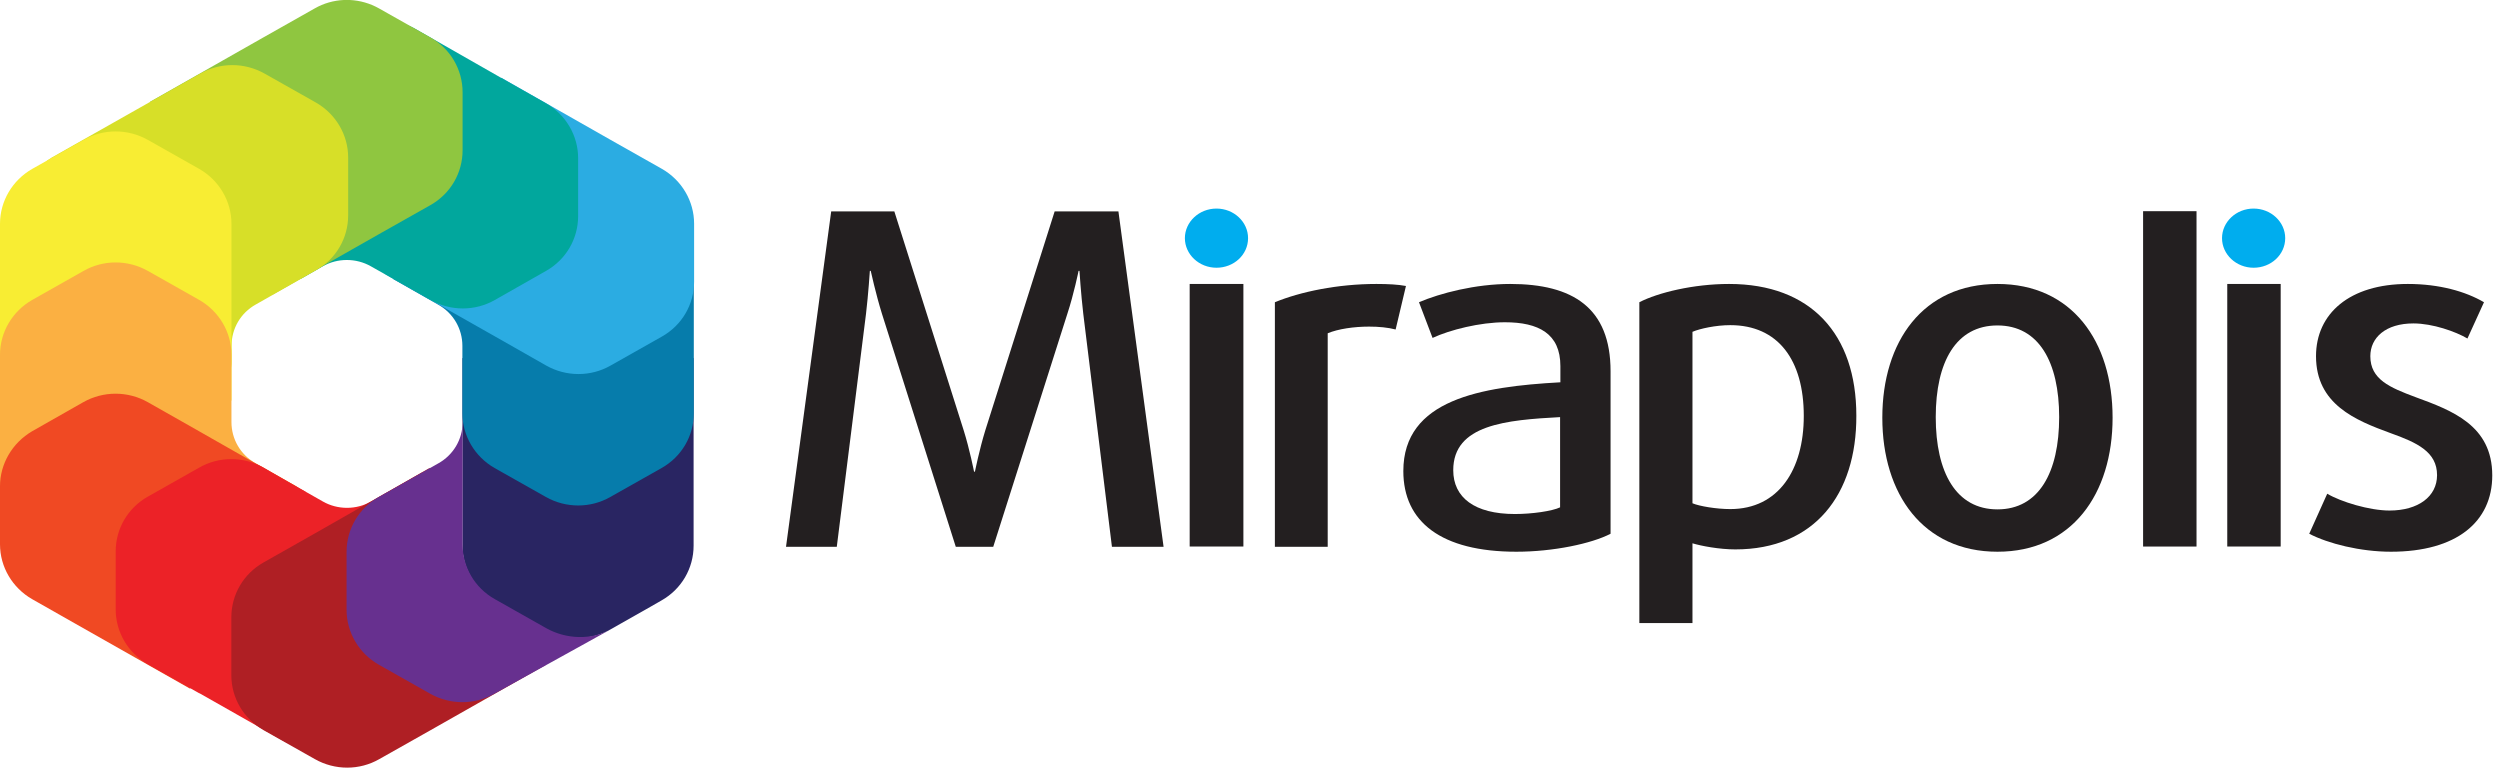
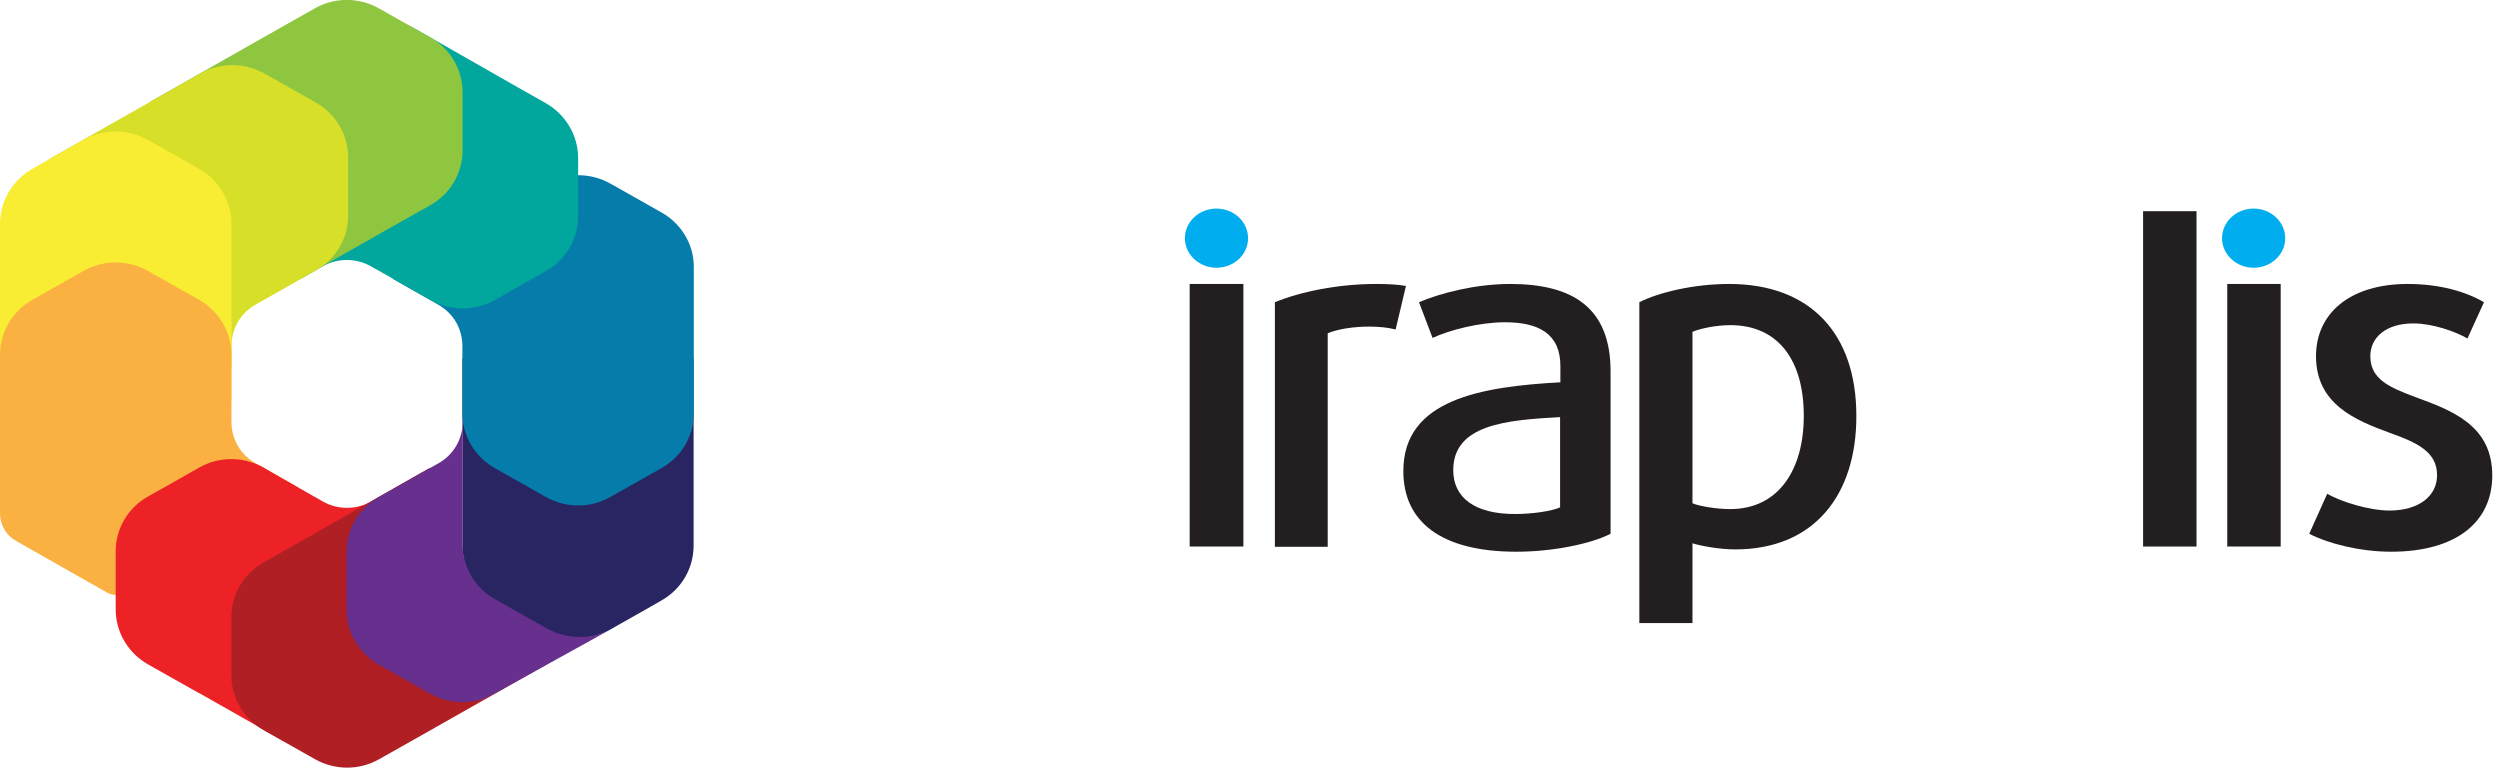
<svg xmlns="http://www.w3.org/2000/svg" width="84" height="26" viewBox="0 0 84 26" fill="none">
-   <path fill-rule="evenodd" clip-rule="evenodd" d="M37.361 18.372L36.398 10.544C36.319 9.872 36.27 9.102 36.27 9.102H36.24C36.24 9.102 36.081 9.882 35.863 10.544L33.373 18.372H32.114L29.634 10.544C29.425 9.872 29.257 9.102 29.257 9.102H29.227C29.227 9.102 29.177 9.882 29.098 10.544L28.116 18.372H26.41L27.928 7.104H30.05L32.381 14.463C32.58 15.097 32.728 15.847 32.728 15.847H32.758C32.758 15.847 32.907 15.106 33.105 14.463L35.436 7.104H37.579L39.096 18.372H37.361Z" fill="#231F20" />
  <path fill-rule="evenodd" clip-rule="evenodd" d="M40.874 8.996C40.289 8.996 39.812 8.548 39.812 8.002C39.812 7.456 40.289 7.008 40.874 7.008C41.459 7.008 41.935 7.456 41.935 8.002C41.935 8.558 41.459 8.996 40.874 8.996Z" fill="#00ADEE" />
  <path fill-rule="evenodd" clip-rule="evenodd" d="M46.893 11.071C46.635 11.003 46.327 10.974 46 10.974C45.494 10.974 44.959 11.052 44.611 11.198V18.372H42.836V10.155C43.689 9.804 44.939 9.541 46.248 9.541C46.645 9.541 46.982 9.56 47.24 9.609L46.893 11.071Z" fill="#231F20" />
  <path fill-rule="evenodd" clip-rule="evenodd" d="M50.951 18.538C48.422 18.538 47.152 17.534 47.152 15.828C47.152 13.421 49.761 12.992 52.429 12.845V12.3C52.429 11.208 51.695 10.828 50.564 10.828C49.731 10.828 48.72 11.081 48.134 11.354L47.678 10.155C48.382 9.853 49.572 9.541 50.743 9.541C52.846 9.541 54.115 10.34 54.115 12.475V17.934C53.48 18.265 52.191 18.538 50.951 18.538ZM52.419 14.015C50.624 14.113 48.829 14.259 48.829 15.799C48.829 16.715 49.543 17.271 50.902 17.271C51.477 17.271 52.151 17.174 52.419 17.047V14.015Z" fill="#231F20" />
  <path fill-rule="evenodd" clip-rule="evenodd" d="M58.306 18.46C57.77 18.46 57.155 18.343 56.867 18.255V20.936H55.082V10.155C55.707 9.833 56.897 9.541 58.098 9.541C60.845 9.541 62.373 11.227 62.373 13.966C62.383 16.618 60.964 18.46 58.306 18.46ZM58.137 10.925C57.651 10.925 57.116 11.042 56.867 11.149V16.91C57.096 17.008 57.671 17.105 58.137 17.105C59.754 17.105 60.607 15.789 60.607 13.976C60.607 12.095 59.744 10.925 58.137 10.925Z" fill="#231F20" />
-   <path fill-rule="evenodd" clip-rule="evenodd" d="M67.115 18.538C64.615 18.538 63.246 16.598 63.246 14.035C63.246 11.471 64.615 9.541 67.115 9.541C69.614 9.541 70.983 11.461 70.983 14.035C70.983 16.598 69.614 18.538 67.115 18.538ZM67.115 10.935C65.726 10.935 65.041 12.153 65.041 14.015C65.041 15.877 65.726 17.115 67.115 17.115C68.503 17.115 69.188 15.877 69.188 14.015C69.188 12.163 68.503 10.935 67.115 10.935Z" fill="#231F20" />
  <path fill-rule="evenodd" clip-rule="evenodd" d="M72.008 7.096H73.803V18.364H72.008V7.096Z" fill="#231F20" />
  <path fill-rule="evenodd" clip-rule="evenodd" d="M75.721 8.996C75.136 8.996 74.66 8.548 74.66 8.002C74.66 7.456 75.136 7.008 75.721 7.008C76.306 7.008 76.783 7.456 76.783 8.002C76.783 8.558 76.306 8.996 75.721 8.996Z" fill="#00ADEE" />
  <path fill-rule="evenodd" clip-rule="evenodd" d="M74.836 9.541H76.631V18.363H74.836V9.541Z" fill="#231F20" />
  <path fill-rule="evenodd" clip-rule="evenodd" d="M39.973 9.541H41.778V18.363H39.973V9.541Z" fill="#231F20" />
  <path fill-rule="evenodd" clip-rule="evenodd" d="M80.337 18.538C79.306 18.538 78.225 18.265 77.59 17.934L78.195 16.589C78.651 16.861 79.614 17.154 80.288 17.154C81.25 17.154 81.885 16.686 81.885 15.965C81.885 15.185 81.22 14.873 80.317 14.551C79.147 14.123 77.818 13.586 77.818 11.968C77.818 10.535 78.948 9.541 80.902 9.541C81.964 9.541 82.847 9.794 83.462 10.155L82.906 11.374C82.51 11.14 81.736 10.867 81.091 10.867C80.159 10.867 79.643 11.344 79.643 11.968C79.643 12.748 80.298 13.021 81.16 13.343C82.381 13.791 83.74 14.288 83.74 15.975C83.74 17.534 82.539 18.538 80.337 18.538Z" fill="#231F20" />
  <path d="M19.427 9.834L15.539 12.037V13.129V15.146V16.375V16.443V18.334V18.441C15.579 19.163 15.976 19.816 16.62 20.176L18.346 21.151C19.02 21.531 19.844 21.531 20.508 21.151L21.867 20.381L22.224 20.176C22.899 19.796 23.305 19.094 23.305 18.334V16.443V16.384V12.037L19.427 9.834Z" fill="#292562" />
  <path d="M22.241 7.147L20.515 6.172C19.841 5.792 19.017 5.792 18.353 6.172L16.627 7.147C16.32 7.322 16.081 7.556 15.893 7.839L15.804 8.541L14.336 8.082L13.215 9.379L14.723 10.237C15.229 10.519 15.536 11.046 15.536 11.621V13.882C15.536 14.643 15.953 15.344 16.617 15.725L18.343 16.699C19.017 17.079 19.841 17.079 20.505 16.699L22.231 15.725C22.906 15.344 23.312 14.643 23.312 13.882V13.005V11.923V11.816V11.056V10.948V9.866V8.989C23.322 8.229 22.906 7.527 22.241 7.147Z" fill="#067CAB" />
-   <path d="M22.241 5.674L20.515 4.699L16.845 2.613L12.957 4.816V9.222L16.845 11.425L18.353 12.283C19.027 12.663 19.851 12.663 20.515 12.283L22.241 11.308C22.916 10.928 23.322 10.226 23.322 9.466V7.516C23.322 6.756 22.906 6.054 22.241 5.674Z" fill="#2BACE2" />
  <path d="M18.344 3.47L17.243 2.846L13.91 0.945C13.573 0.75 13.146 0.75 12.809 0.945L10.022 2.534C9.685 2.729 9.477 3.08 9.477 3.47V7.252L9.516 7.271V8.967C9.516 9.299 9.873 9.503 10.161 9.338L10.845 8.948C11.341 8.665 11.966 8.665 12.462 8.948L13.742 9.669C14.119 9.884 14.466 10.079 14.466 10.079C15.14 10.459 15.964 10.459 16.628 10.079L18.344 9.104C19.019 8.724 19.425 8.022 19.425 7.262V5.312C19.425 4.552 19.009 3.85 18.344 3.47Z" fill="#01A79D" />
  <path d="M14.462 1.258L12.736 0.283C12.43 0.11 12.092 0.016 11.754 0H11.549C11.211 0.016 10.876 0.11 10.574 0.283L8.848 1.258L5.039 3.421V7.827L9.165 9.894L12.736 7.866L14.462 6.892C15.137 6.512 15.543 5.81 15.543 5.049V3.1C15.543 2.34 15.137 1.638 14.462 1.258Z" fill="#8FC640" />
  <path d="M7.78 12.152V11.616C7.78 11.041 8.087 10.514 8.593 10.232L9.486 9.725L10.617 9.082C11.291 8.701 11.698 8 11.698 7.239V5.29C11.698 4.529 11.281 3.828 10.617 3.447L8.891 2.473C8.216 2.092 7.393 2.092 6.728 2.473L5.002 3.447L1.729 5.299C1.392 5.494 1.184 5.845 1.184 6.226V9.433C1.184 9.803 1.372 10.144 1.689 10.339L6.103 13.068C6.837 13.507 7.78 12.99 7.78 12.152Z" fill="#D7DF28" />
  <path d="M6.695 5.676L4.969 4.701C4.295 4.321 3.472 4.321 2.807 4.701L1.081 5.676C0.417 6.056 0 6.758 0 7.518V9.039V9.468V13.455L3.888 15.658L7.777 13.455V9.468V9.039V7.518C7.777 6.758 7.36 6.056 6.695 5.676Z" fill="#F8ED33" />
  <path d="M9.919 16.317L8.59 15.566C8.084 15.284 7.777 14.757 7.777 14.182V12.671V11.921C7.777 11.16 7.36 10.458 6.695 10.078L4.969 9.103C4.295 8.723 3.472 8.723 2.807 9.103L1.081 10.078C0.417 10.458 0 11.16 0 11.921V13.461V13.87V17.253C0 17.633 0.208 17.993 0.546 18.179L3.62 19.923C3.779 20.011 3.987 20.011 4.146 19.923L9.869 17.292C10.286 17.106 10.306 16.541 9.919 16.317Z" fill="#FBB042" />
-   <path d="M6.378 14.313L4.969 13.514C4.295 13.133 3.472 13.133 2.797 13.514L1.081 14.489C0.417 14.878 0 15.58 0 16.34V18.29C0 19.05 0.417 19.752 1.081 20.132L2.49 20.932L6.378 23.135L10.266 20.932V16.526L6.378 14.313Z" fill="#F04923" />
  <path d="M14.183 15.877L12.467 16.851C11.971 17.134 11.346 17.134 10.85 16.851L9.65 16.169L9.074 15.838L8.856 15.711C8.182 15.331 7.358 15.331 6.694 15.711L4.968 16.686C4.293 17.066 3.887 17.768 3.887 18.528V20.477C3.887 21.238 4.303 21.94 4.968 22.32L6.694 23.294H6.704L9.66 24.971L13.548 22.768V18.362L14.183 15.877Z" fill="#EC2227" />
  <path d="M14.727 19.659L14.439 15.721L10.561 17.933L8.855 18.898C8.18 19.279 7.773 19.98 7.773 20.741V22.69C7.773 23.451 8.19 24.152 8.855 24.533L10.581 25.507C11.255 25.888 12.078 25.888 12.743 25.507L14.469 24.533L18.337 22.339L14.727 19.659Z" fill="#AF1F24" />
  <path d="M18.35 21.105L16.624 20.13C15.949 19.75 15.543 19.048 15.543 18.288V16.396V16.328V15.11V13.141V14.193C15.543 14.759 15.235 15.285 14.729 15.568L13.866 16.055L13.212 16.426L12.726 16.698C12.051 17.079 11.645 17.781 11.645 18.541V20.491C11.645 21.251 12.061 21.953 12.726 22.333L14.452 23.308C15.126 23.688 15.949 23.688 16.614 23.308L20.542 21.134C19.887 21.514 19.024 21.485 18.35 21.105Z" fill="#67308F" />
</svg>